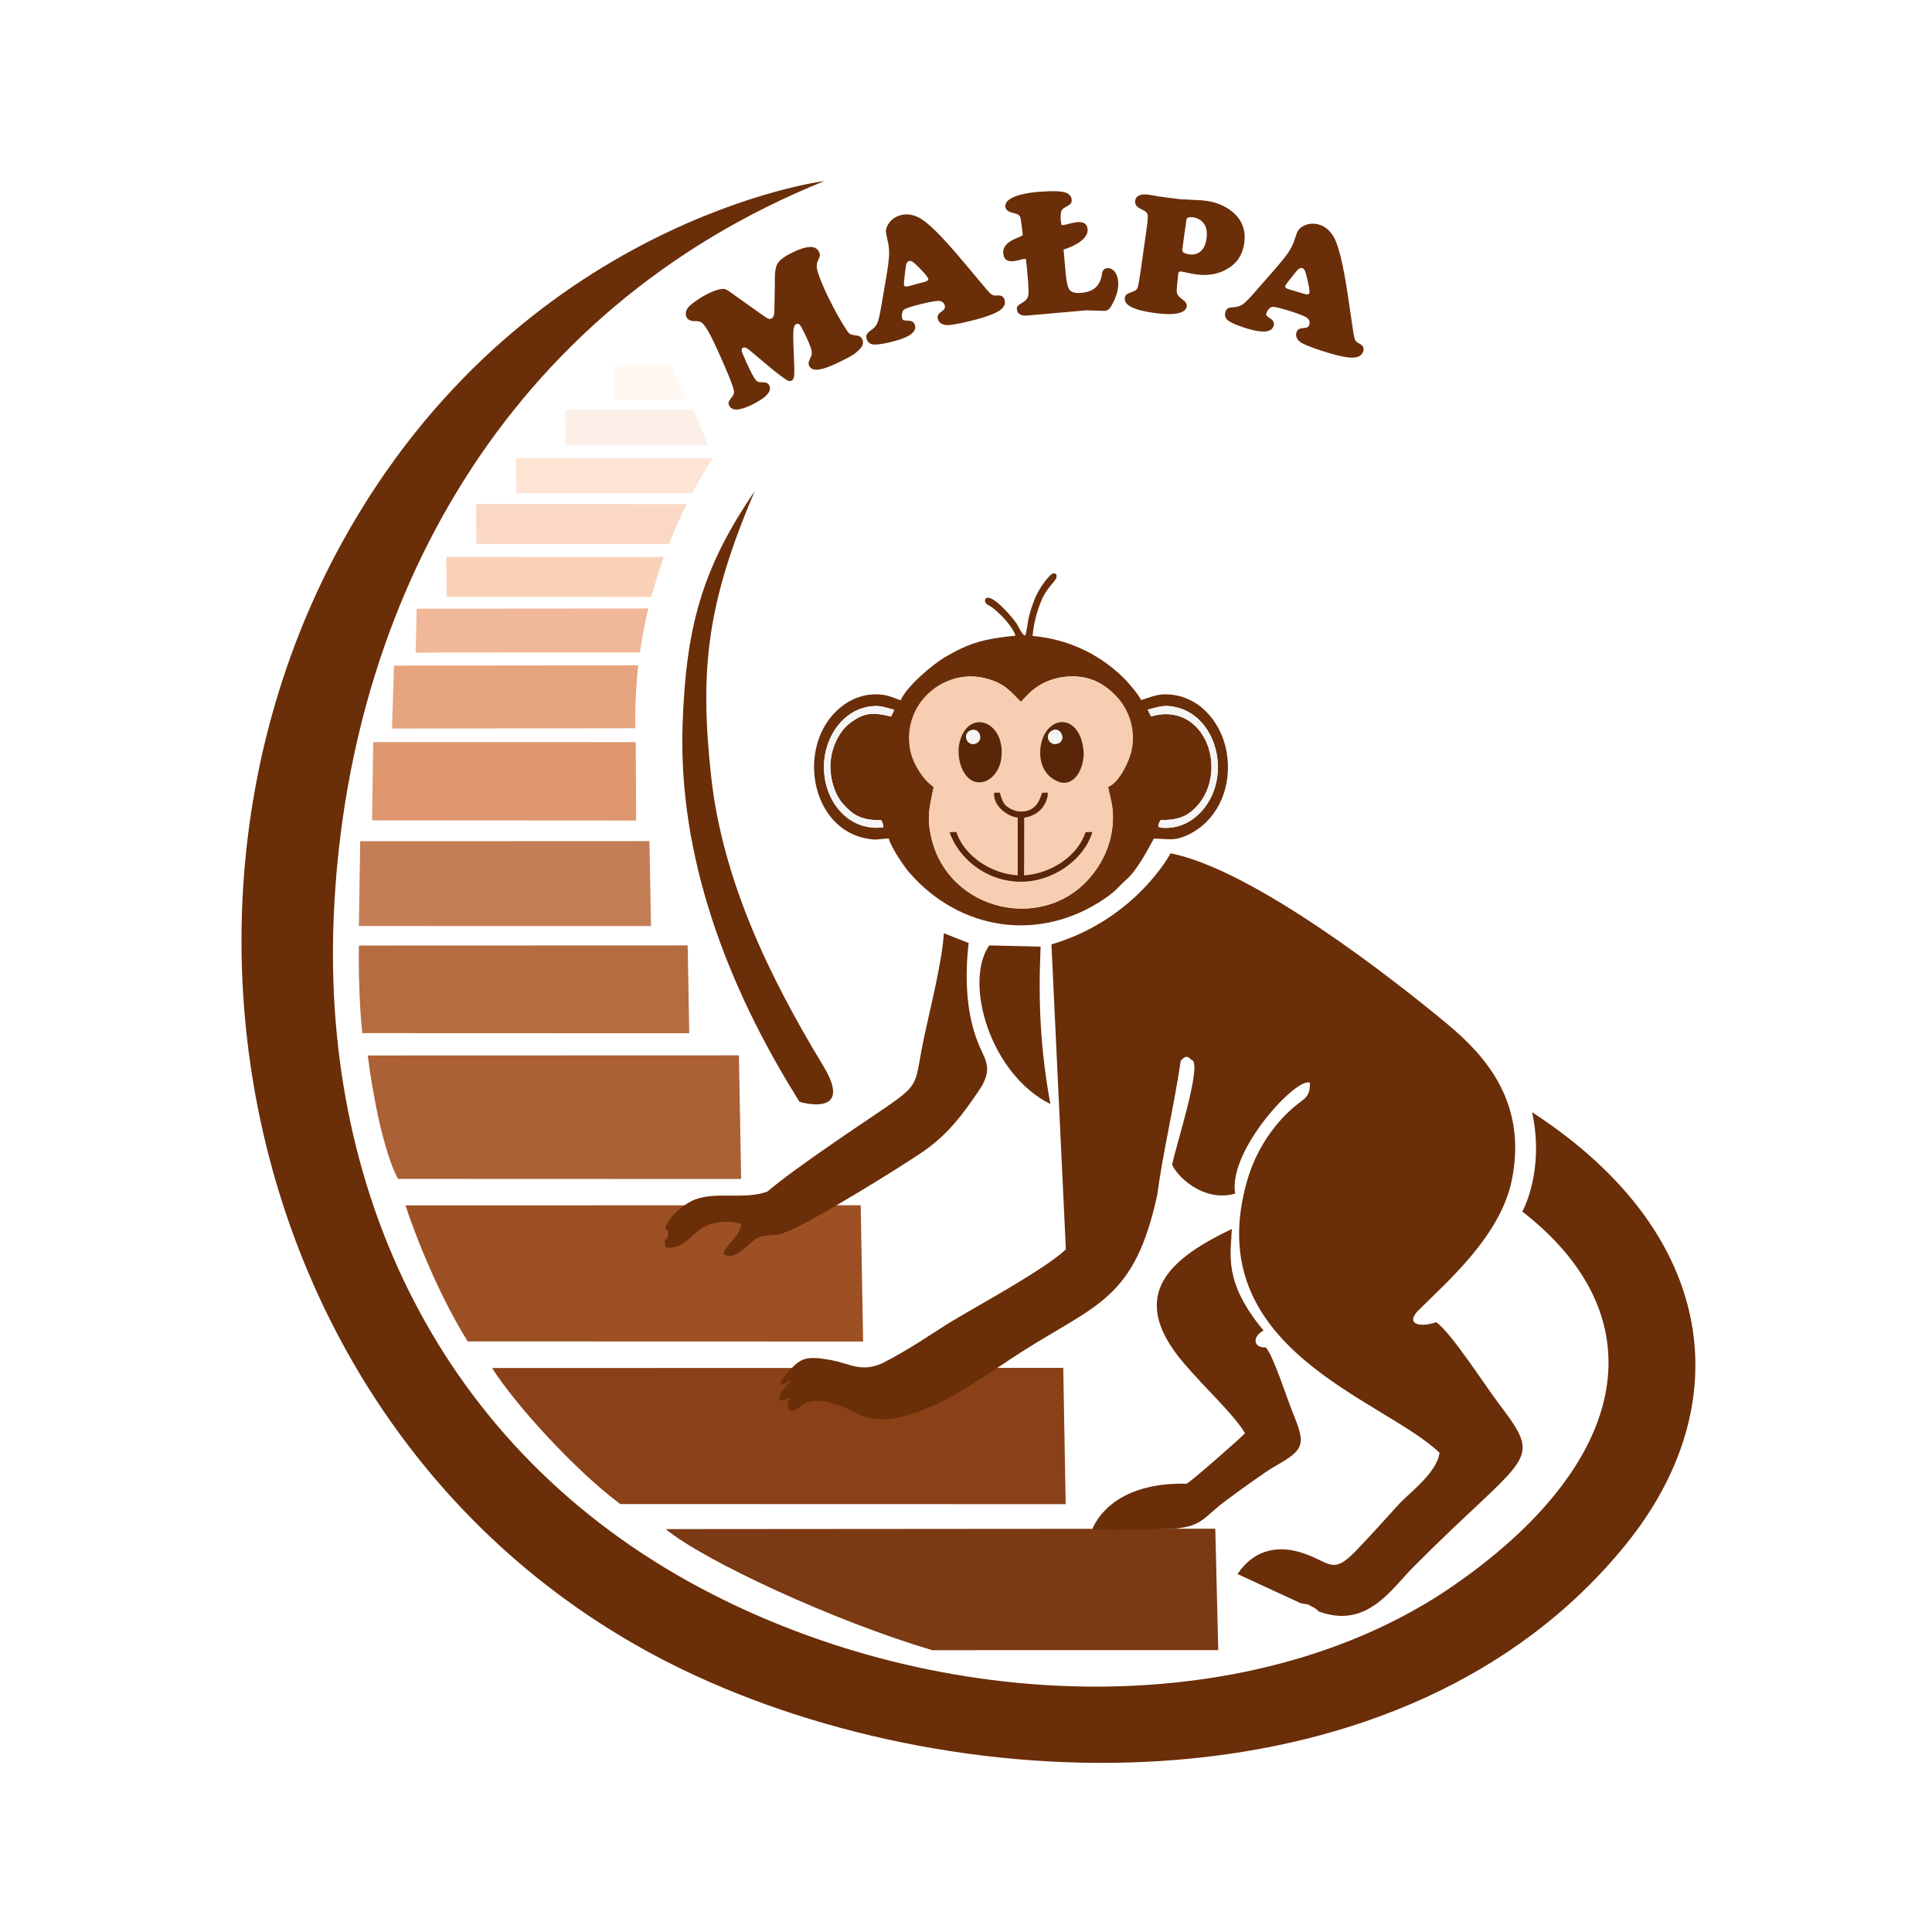
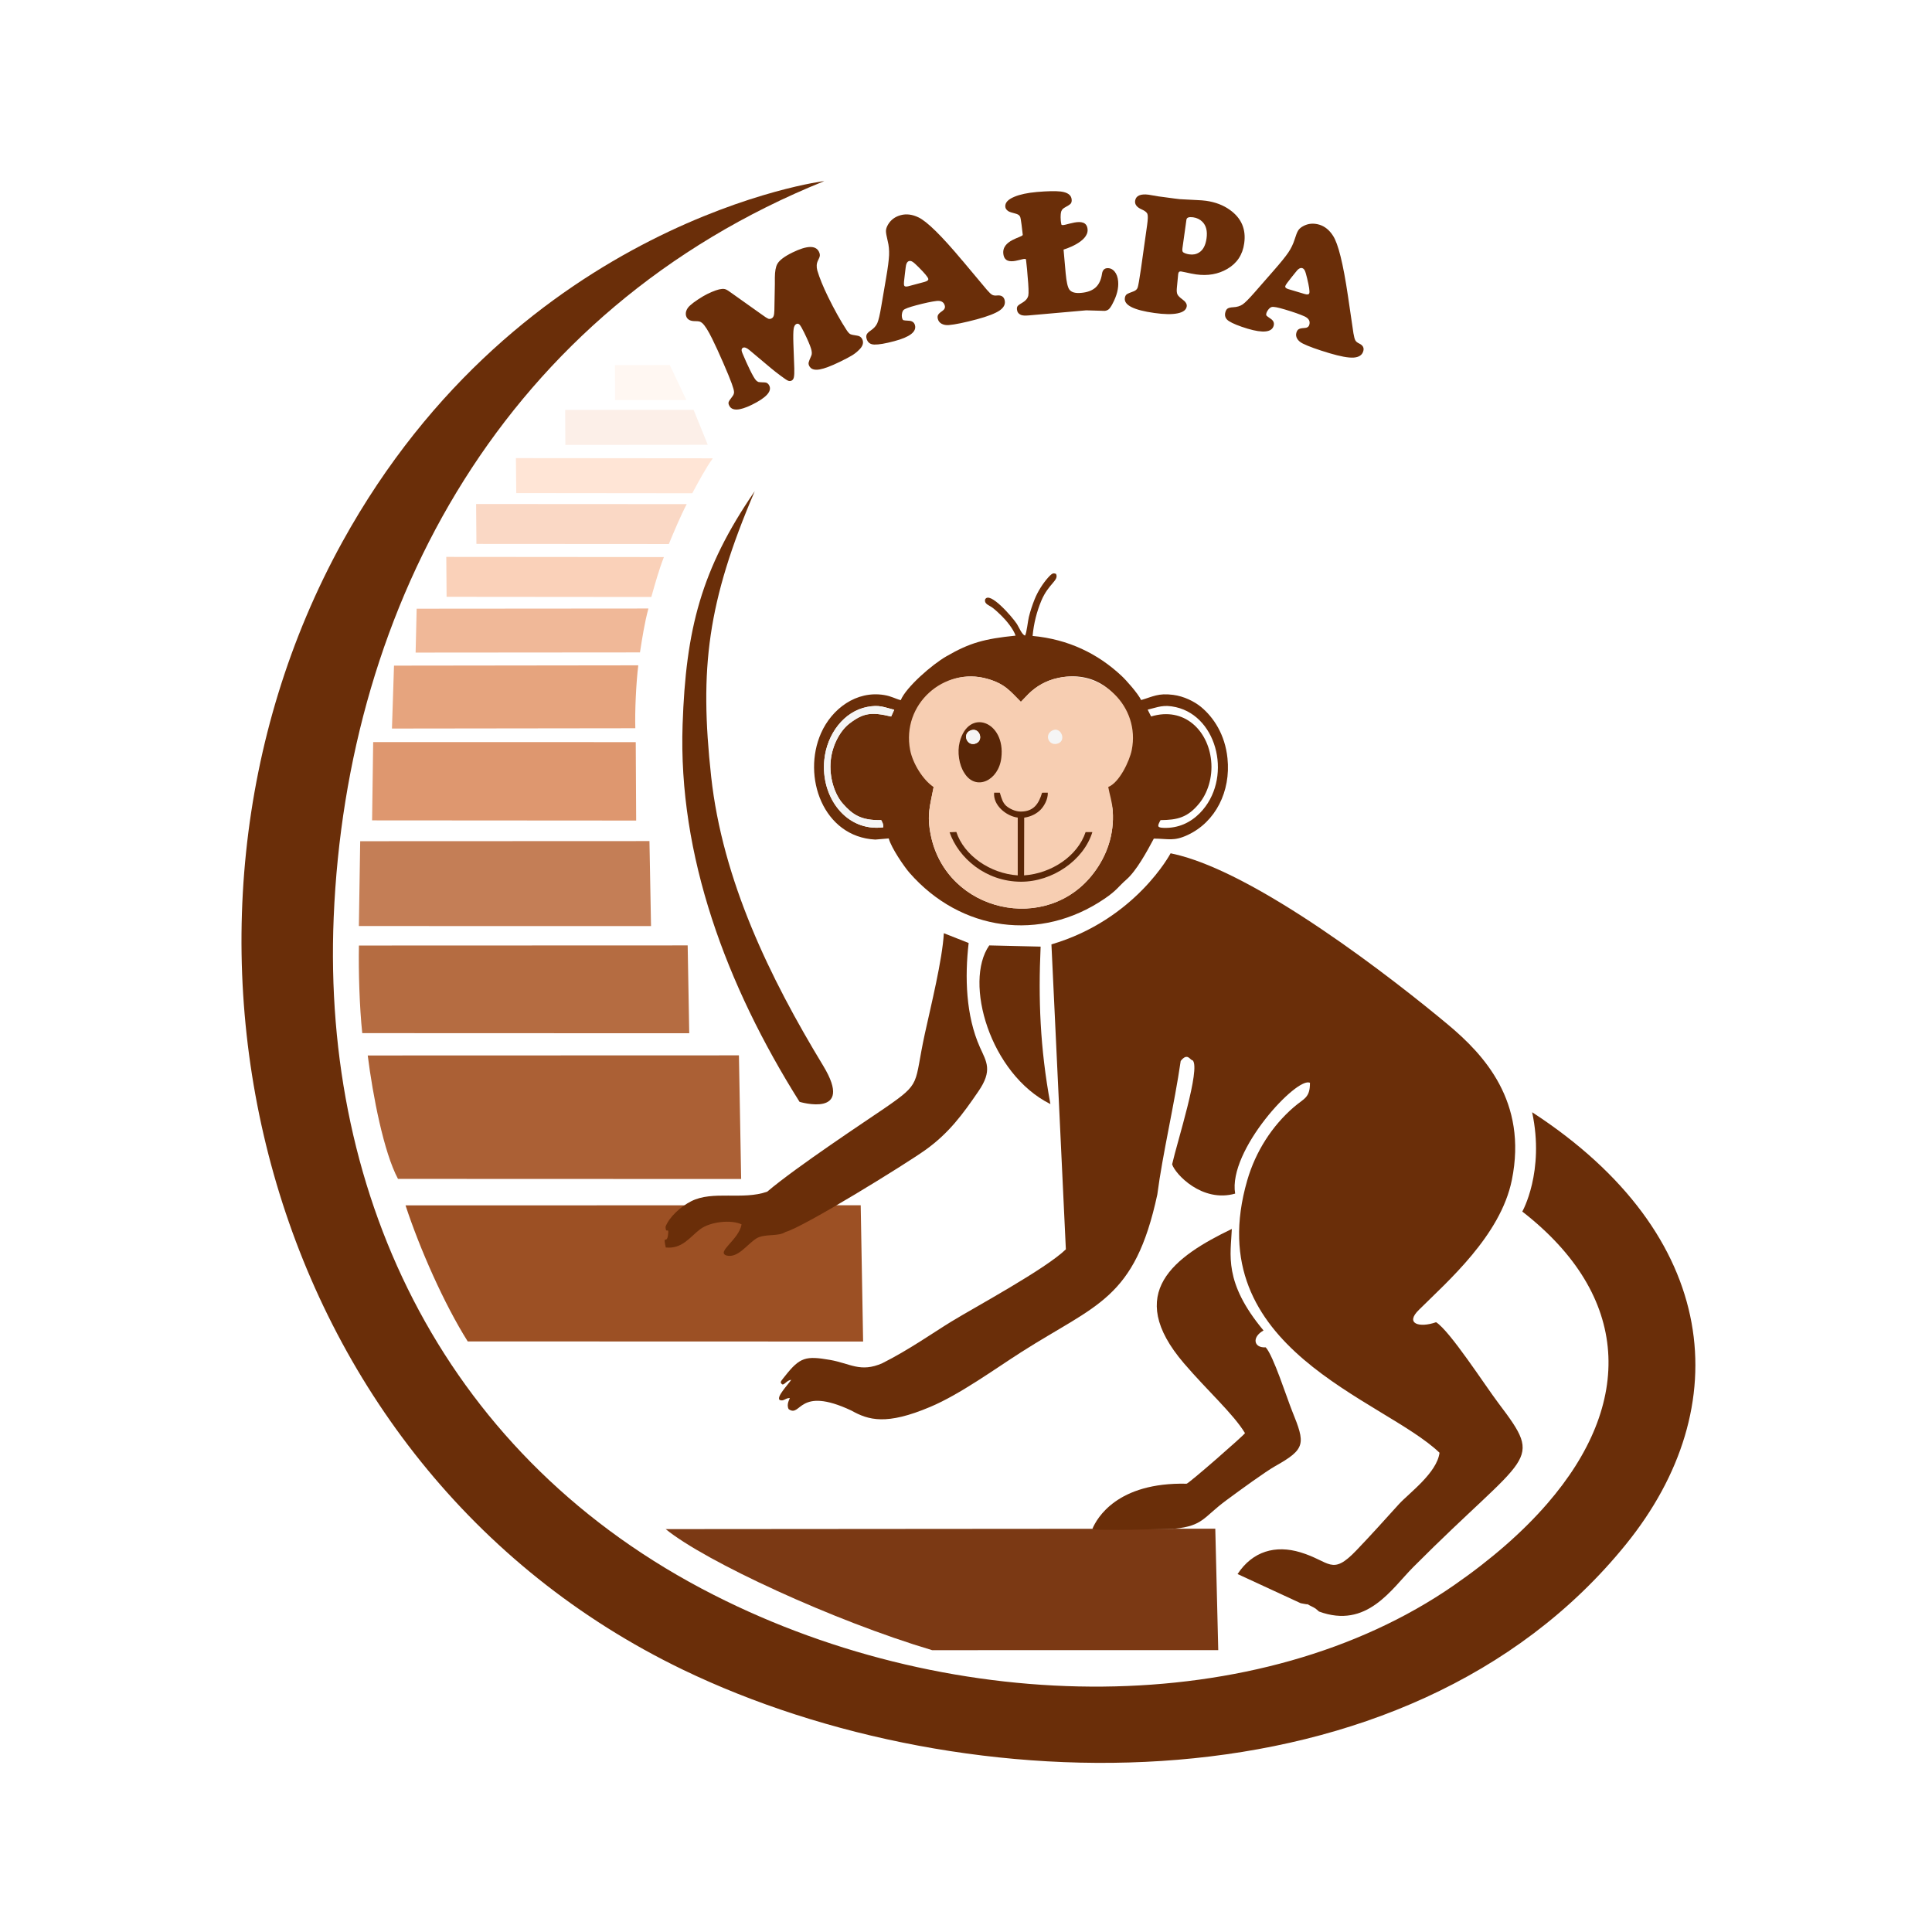
<svg xmlns="http://www.w3.org/2000/svg" width="32" height="32" viewBox="0 0 32 32" fill="none">
  <path fill-rule="evenodd" clip-rule="evenodd" d="M7.747 22.218L14.296 22.22L14.256 19.963L6.717 19.965C6.95 20.677 7.356 21.598 7.747 22.218Z" fill="#9C5024" />
-   <path fill-rule="evenodd" clip-rule="evenodd" d="M10.273 24.912L17.651 24.914L17.611 22.656L8.15 22.659C8.535 23.264 9.508 24.338 10.273 24.912Z" fill="#8A4117" />
  <path fill-rule="evenodd" clip-rule="evenodd" d="M11.026 25.327C11.681 25.862 13.815 26.849 15.439 27.332L20.178 27.331L20.129 25.32L11.026 25.327Z" fill="#7B3914" />
  <path fill-rule="evenodd" clip-rule="evenodd" d="M10.572 11.02L6.526 11.025L6.492 12.067C8.114 12.066 8.902 12.064 10.523 12.062C10.514 11.786 10.536 11.306 10.572 11.02Z" fill="#E6A47E" />
  <path fill-rule="evenodd" clip-rule="evenodd" d="M14.101 23.363C14.385 23.522 14.68 23.611 15.409 23.302C15.9 23.095 16.476 22.676 16.916 22.395C18.165 21.597 18.794 21.525 19.169 19.784C19.254 19.124 19.454 18.283 19.556 17.573C19.672 17.426 19.71 17.562 19.755 17.563C19.889 17.699 19.498 18.911 19.414 19.285C19.466 19.448 19.912 19.925 20.458 19.77C20.336 19.053 21.489 17.821 21.697 17.935C21.698 18.187 21.599 18.191 21.429 18.338C21.072 18.646 20.797 19.07 20.658 19.551C19.849 22.35 22.91 23.167 23.843 24.062C23.8 24.397 23.339 24.729 23.17 24.914C22.92 25.19 22.723 25.41 22.467 25.678C22.054 26.11 22.035 25.86 21.538 25.711C21.127 25.587 20.748 25.691 20.498 26.071L21.543 26.554C21.792 26.604 21.589 26.54 21.687 26.588C21.813 26.65 21.784 26.64 21.847 26.692C22.64 26.984 23.044 26.322 23.407 25.957C25.326 24.03 25.584 24.253 24.82 23.242C24.6 22.952 24.015 22.043 23.786 21.9C23.509 21.998 23.263 21.925 23.505 21.692C23.971 21.228 24.855 20.466 25.041 19.544C25.305 18.243 24.575 17.466 23.987 16.974C23.126 16.255 20.78 14.412 19.389 14.133C19.389 14.133 18.811 15.231 17.415 15.642L17.654 20.693C17.311 21.024 16.159 21.644 15.755 21.891C15.467 22.067 15.048 22.362 14.614 22.579C14.251 22.739 14.081 22.582 13.746 22.524C13.347 22.455 13.249 22.48 13.007 22.786C12.946 22.864 12.913 22.89 12.944 22.918C12.979 22.968 13.025 22.859 13.105 22.855C13.032 22.958 12.861 23.134 12.912 23.187C12.982 23.217 12.999 23.156 13.081 23.156C13.083 23.169 13.019 23.26 13.063 23.34C13.273 23.487 13.213 22.946 14.101 23.363H14.101L14.101 23.363Z" fill="#6A2E09" />
  <path fill-rule="evenodd" clip-rule="evenodd" d="M17.398 18.287C17.225 17.351 17.197 16.546 17.236 15.679L16.385 15.659C15.96 16.268 16.395 17.787 17.398 18.287V18.287Z" fill="#6A2E09" />
  <path fill-rule="evenodd" clip-rule="evenodd" d="M6.592 19.526L12.276 19.528L12.239 17.48L6.091 17.482C6.174 18.142 6.356 19.086 6.592 19.526L6.592 19.526Z" fill="#AB6035" />
  <path fill-rule="evenodd" clip-rule="evenodd" d="M6 17.112L11.416 17.114L11.39 15.659L5.945 15.661C5.937 16.097 5.954 16.674 6 17.112H6Z" fill="#B56C41" />
  <path fill-rule="evenodd" clip-rule="evenodd" d="M5.944 15.338L10.783 15.339L10.757 13.931L5.966 13.933L5.944 15.338Z" fill="#C47E56" />
  <path fill-rule="evenodd" clip-rule="evenodd" d="M6.163 13.588L10.537 13.591L10.53 12.292L6.181 12.291L6.163 13.588Z" fill="#DE976F" />
  <path fill-rule="evenodd" clip-rule="evenodd" d="M7.886 8.348L11.374 8.35C11.277 8.534 11.156 8.822 11.078 9.011L7.891 9.009L7.886 8.348Z" fill="#FAD8C5" />
  <path fill-rule="evenodd" clip-rule="evenodd" d="M5.527 15.196C5.333 19.858 7.396 24.169 11.822 26.417C15.858 28.468 20.89 28.467 24.078 26.26C24.706 25.825 25.223 25.371 25.624 24.909C27.073 23.24 27.009 21.463 25.214 20.067C25.214 20.067 25.588 19.409 25.377 18.422C28.501 20.455 28.776 23.301 26.93 25.58C23.294 30.071 15.984 29.909 11.312 27.656C4.285 24.266 2.143 15.375 5.67 8.977C8.612 3.642 13.684 2.988 13.652 3C8.364 5.133 5.742 10 5.527 15.196L5.527 15.196Z" fill="#6A2E09" />
  <path fill-rule="evenodd" clip-rule="evenodd" d="M11.488 6.788L9.361 6.789L9.364 7.369L11.723 7.367L11.488 6.788H11.488Z" fill="#FCEFE8" />
  <path fill-rule="evenodd" clip-rule="evenodd" d="M8.545 7.588C9.632 7.589 10.72 7.59 11.807 7.591C11.694 7.743 11.56 7.996 11.466 8.17L8.551 8.167L8.545 7.588H8.545Z" fill="#FFE5D6" />
  <path fill-rule="evenodd" clip-rule="evenodd" d="M7.392 9.224L10.996 9.227C10.916 9.431 10.847 9.678 10.788 9.888L7.397 9.885L7.392 9.224Z" fill="#FAD1B9" />
  <path fill-rule="evenodd" clip-rule="evenodd" d="M10.74 10.079L6.901 10.082L6.884 10.809C8.122 10.808 9.361 10.807 10.6 10.806C10.633 10.593 10.676 10.311 10.74 10.079Z" fill="#F0B898" />
  <path fill-rule="evenodd" clip-rule="evenodd" d="M11.094 6.046L10.185 6.047L10.188 6.626L11.368 6.625L11.094 6.046H11.094Z" fill="#FFF7F2" />
  <path fill-rule="evenodd" clip-rule="evenodd" d="M20.403 20.355C19.456 20.812 18.609 21.413 19.611 22.582C19.994 23.03 20.428 23.418 20.621 23.737C20.608 23.77 19.673 24.587 19.653 24.575C18.501 24.549 18.168 25.147 18.094 25.321C18.076 25.364 19.456 25.32 19.456 25.32C19.929 25.273 19.931 25.131 20.307 24.853C20.55 24.673 20.964 24.372 21.121 24.284C21.631 23.998 21.621 23.912 21.403 23.374C21.311 23.145 21.089 22.449 20.964 22.316C20.766 22.33 20.729 22.147 20.928 22.037C20.259 21.234 20.386 20.779 20.403 20.355L20.403 20.355Z" fill="#6A2E09" />
  <path fill-rule="evenodd" clip-rule="evenodd" d="M15.633 15.457C15.609 15.894 15.419 16.66 15.319 17.119C15.131 17.979 15.279 17.923 14.651 18.356C14.361 18.555 13.196 19.323 12.707 19.738C12.3 19.882 11.806 19.714 11.447 19.897C11.278 19.983 11.084 20.156 11.023 20.32C11.028 20.457 11.086 20.299 11.064 20.459C11.043 20.614 10.977 20.432 11.027 20.662C11.299 20.691 11.427 20.489 11.595 20.361C11.765 20.232 12.119 20.198 12.283 20.28C12.238 20.536 11.858 20.737 12.033 20.795C12.221 20.843 12.367 20.616 12.527 20.513C12.668 20.428 12.889 20.487 13.011 20.405C13.303 20.329 14.999 19.283 15.336 19.041C15.717 18.766 15.943 18.46 16.204 18.078C16.445 17.728 16.339 17.588 16.231 17.347C15.996 16.821 15.979 16.179 16.044 15.619L15.633 15.457Z" fill="#6A2E09" />
  <path fill-rule="evenodd" clip-rule="evenodd" d="M18.282 12.993C18.308 13.133 18.419 13.265 18.43 13.432C18.457 13.819 18.334 14.17 18.116 14.458C17.346 15.481 15.68 15.115 15.417 13.836C15.347 13.492 15.405 13.348 15.464 13.036C15.437 13.018 15.161 12.585 15.161 12.585C15.161 12.527 15.158 12.489 15.146 12.428C14.999 11.668 15.635 11.04 16.352 11.243C16.652 11.328 16.735 11.454 16.909 11.625L17.034 11.495C17.165 11.365 17.328 11.272 17.521 11.23C18.611 10.991 19.141 12.371 18.282 12.993ZM19.009 11.754C19.183 11.713 19.267 11.665 19.478 11.713C20.183 11.875 20.416 12.918 19.872 13.469C19.717 13.625 19.517 13.72 19.276 13.712C19.162 13.708 19.168 13.684 19.222 13.584C19.5 13.581 19.672 13.542 19.863 13.307C19.998 13.142 20.09 12.88 20.06 12.595C20.009 12.098 19.614 11.701 19.066 11.867L19.009 11.754L19.009 11.754ZM14.629 13.703C14.013 13.781 13.591 13.199 13.653 12.587C13.697 12.153 13.982 11.782 14.363 11.709C14.568 11.669 14.642 11.715 14.811 11.756L14.76 11.868C14.436 11.79 14.301 11.806 14.068 11.985C13.925 12.095 13.787 12.328 13.759 12.596C13.731 12.876 13.825 13.16 13.962 13.313C14.119 13.49 14.259 13.591 14.595 13.584C14.614 13.617 14.635 13.658 14.629 13.703ZM17.103 10.533C17.123 10.321 17.173 10.129 17.247 9.951C17.367 9.664 17.544 9.614 17.491 9.505C17.455 9.497 17.442 9.475 17.362 9.564C17.273 9.663 17.188 9.798 17.137 9.925C17.099 10.021 17.068 10.111 17.041 10.22C17.025 10.282 17.005 10.486 16.978 10.527C16.927 10.515 16.874 10.383 16.843 10.335C16.769 10.221 16.387 9.78 16.316 9.93C16.302 10.01 16.385 10.022 16.449 10.073C16.505 10.118 16.546 10.158 16.595 10.206C16.667 10.277 16.786 10.42 16.821 10.528C16.304 10.581 16.063 10.646 15.673 10.872C15.441 11.005 15.009 11.379 14.919 11.597C14.824 11.572 14.767 11.532 14.646 11.512C14.182 11.435 13.777 11.741 13.599 12.143C13.281 12.861 13.632 13.862 14.498 13.906L14.72 13.887C14.765 14.049 14.977 14.356 15.063 14.455C15.913 15.427 17.232 15.609 18.294 14.886C18.498 14.748 18.522 14.686 18.657 14.568C18.824 14.422 18.997 14.104 19.111 13.89C19.354 13.891 19.439 13.939 19.674 13.829C20.133 13.614 20.388 13.108 20.331 12.56C20.291 12.167 20.101 11.88 19.889 11.706C19.78 11.618 19.61 11.532 19.431 11.509C19.184 11.477 19.099 11.537 18.901 11.595C18.846 11.483 18.654 11.266 18.576 11.194C18.182 10.825 17.694 10.588 17.103 10.533H17.103Z" fill="#6A2E09" />
  <path fill-rule="evenodd" clip-rule="evenodd" d="M15.464 13.036C15.405 13.348 15.347 13.492 15.418 13.836C15.68 15.115 17.346 15.481 18.116 14.458C18.334 14.17 18.457 13.819 18.431 13.432C18.419 13.265 18.381 13.175 18.356 13.035C18.539 12.964 18.708 12.606 18.745 12.425C18.891 11.703 18.241 11.072 17.521 11.23C17.329 11.272 17.165 11.365 17.034 11.495L16.909 11.625C16.736 11.454 16.653 11.328 16.352 11.243C15.635 11.04 14.928 11.664 15.075 12.424C15.117 12.64 15.283 12.916 15.464 13.036Z" fill="#F7CEB2" />
  <path fill-rule="evenodd" clip-rule="evenodd" d="M16.669 13.351C16.608 13.296 16.59 13.228 16.56 13.129L16.466 13.129C16.446 13.338 16.668 13.518 16.857 13.542L16.857 14.499C16.4 14.469 15.966 14.168 15.84 13.78L15.728 13.785C15.875 14.21 16.325 14.602 16.909 14.604C17.432 14.606 17.95 14.248 18.093 13.782L17.981 13.782C17.849 14.18 17.414 14.468 16.962 14.499L16.964 13.543C17.083 13.526 17.176 13.472 17.236 13.411C17.29 13.355 17.359 13.243 17.355 13.129L17.26 13.13C17.207 13.308 17.125 13.441 16.909 13.442C16.814 13.443 16.717 13.392 16.669 13.35L16.669 13.351Z" fill="#592607" />
  <path fill-rule="evenodd" clip-rule="evenodd" d="M16.067 12.102C16.217 12.032 16.298 12.248 16.175 12.309C16.028 12.382 15.928 12.167 16.067 12.102ZM15.974 12.805C16.161 13.107 16.541 12.932 16.585 12.552C16.659 11.949 16.041 11.718 15.895 12.292C15.853 12.454 15.884 12.671 15.974 12.805L15.974 12.805Z" fill="#592607" />
-   <path fill-rule="evenodd" clip-rule="evenodd" d="M17.422 12.103C17.565 12.02 17.669 12.257 17.529 12.312C17.381 12.371 17.288 12.181 17.422 12.103ZM17.522 12.944C17.762 13.043 17.943 12.785 17.95 12.48C17.938 12.302 17.901 12.175 17.812 12.069C17.623 11.847 17.305 11.976 17.24 12.342C17.197 12.591 17.277 12.843 17.522 12.944Z" fill="#592607" />
-   <path fill-rule="evenodd" clip-rule="evenodd" d="M19.009 11.754L19.066 11.867C19.614 11.701 20.009 12.098 20.06 12.595C20.09 12.88 19.998 13.142 19.863 13.307C19.671 13.542 19.5 13.581 19.222 13.584C19.168 13.684 19.162 13.708 19.276 13.712C19.517 13.72 19.717 13.625 19.872 13.469C20.416 12.918 20.183 11.875 19.478 11.713C19.267 11.665 19.183 11.713 19.009 11.754L19.009 11.754Z" fill="#F5F5F5" />
  <path fill-rule="evenodd" clip-rule="evenodd" d="M14.629 13.703C14.635 13.658 14.615 13.617 14.595 13.584C14.259 13.591 14.119 13.49 13.962 13.313C13.825 13.16 13.731 12.876 13.76 12.596C13.787 12.328 13.925 12.095 14.068 11.985C14.301 11.806 14.436 11.79 14.76 11.868L14.811 11.756C14.642 11.715 14.568 11.669 14.363 11.709C13.982 11.782 13.697 12.153 13.653 12.587C13.591 13.199 14.013 13.781 14.629 13.703Z" fill="#F5F5F5" />
  <path fill-rule="evenodd" clip-rule="evenodd" d="M17.422 12.103C17.288 12.181 17.381 12.371 17.529 12.312C17.669 12.257 17.565 12.02 17.422 12.103Z" fill="#F5F5F5" />
  <path fill-rule="evenodd" clip-rule="evenodd" d="M16.067 12.102C15.928 12.167 16.028 12.382 16.175 12.309C16.298 12.248 16.217 12.031 16.067 12.102Z" fill="#F5F5F5" />
  <path fill-rule="evenodd" clip-rule="evenodd" d="M13.634 17.651C12.746 16.188 11.967 14.579 11.779 12.863C11.583 11.069 11.715 9.974 12.501 8.135C11.61 9.433 11.36 10.425 11.306 12.001C11.231 14.168 12.027 16.317 13.243 18.25C13.243 18.25 14.165 18.527 13.634 17.651H13.634Z" fill="#6A2E09" />
  <path d="M13.141 5.69L13.156 6.103C13.158 6.173 13.155 6.221 13.149 6.249C13.143 6.277 13.13 6.295 13.111 6.304C13.092 6.313 13.072 6.314 13.05 6.304C13.036 6.299 12.996 6.273 12.932 6.225C12.867 6.177 12.812 6.134 12.766 6.095L12.417 5.802C12.369 5.761 12.332 5.747 12.307 5.759C12.28 5.772 12.276 5.802 12.296 5.848C12.338 5.949 12.38 6.042 12.421 6.126C12.464 6.213 12.497 6.271 12.521 6.298C12.536 6.313 12.55 6.323 12.563 6.327C12.578 6.33 12.611 6.333 12.664 6.334C12.699 6.334 12.725 6.352 12.742 6.387C12.788 6.482 12.691 6.588 12.45 6.706C12.246 6.805 12.122 6.809 12.078 6.717C12.066 6.694 12.063 6.674 12.069 6.659C12.074 6.643 12.093 6.614 12.127 6.571C12.148 6.545 12.159 6.519 12.158 6.493C12.157 6.466 12.144 6.419 12.12 6.353C12.095 6.282 12.048 6.169 11.98 6.012C11.912 5.855 11.851 5.723 11.797 5.613C11.73 5.477 11.675 5.389 11.63 5.35C11.614 5.337 11.599 5.329 11.585 5.325C11.572 5.321 11.548 5.32 11.515 5.319C11.441 5.32 11.393 5.297 11.371 5.252C11.357 5.222 11.355 5.19 11.365 5.155C11.376 5.12 11.397 5.088 11.429 5.06C11.46 5.031 11.505 4.997 11.563 4.959C11.621 4.921 11.671 4.891 11.714 4.87C11.821 4.818 11.902 4.79 11.955 4.786C11.981 4.783 12.004 4.786 12.023 4.794C12.043 4.802 12.075 4.823 12.12 4.856L12.618 5.21C12.672 5.25 12.708 5.272 12.725 5.279C12.742 5.285 12.76 5.284 12.779 5.274C12.796 5.266 12.807 5.252 12.814 5.233C12.821 5.215 12.825 5.183 12.826 5.14L12.834 4.707C12.834 4.652 12.834 4.616 12.834 4.599C12.835 4.495 12.848 4.419 12.875 4.372C12.908 4.311 12.993 4.247 13.128 4.181C13.366 4.065 13.511 4.061 13.564 4.169C13.576 4.194 13.581 4.215 13.579 4.235C13.577 4.254 13.566 4.281 13.548 4.316C13.524 4.364 13.521 4.418 13.537 4.479C13.574 4.604 13.634 4.75 13.715 4.916C13.82 5.13 13.922 5.313 14.021 5.465C14.045 5.502 14.066 5.525 14.083 5.534C14.101 5.543 14.139 5.551 14.196 5.559C14.236 5.564 14.264 5.583 14.281 5.617C14.31 5.676 14.291 5.737 14.224 5.799C14.191 5.832 14.153 5.862 14.11 5.888C14.068 5.914 14 5.949 13.908 5.994C13.766 6.063 13.655 6.105 13.576 6.119C13.487 6.134 13.43 6.115 13.403 6.06C13.393 6.04 13.39 6.021 13.394 6.003C13.398 5.985 13.412 5.948 13.437 5.893C13.451 5.865 13.449 5.824 13.432 5.77C13.415 5.715 13.378 5.628 13.319 5.507C13.286 5.439 13.261 5.397 13.245 5.379C13.228 5.361 13.21 5.357 13.189 5.367C13.166 5.379 13.151 5.406 13.145 5.449C13.139 5.492 13.137 5.572 13.141 5.69ZM15.943 4.319L16.345 4.799C16.383 4.843 16.412 4.871 16.432 4.882C16.453 4.894 16.48 4.898 16.515 4.894C16.583 4.887 16.624 4.912 16.639 4.967C16.657 5.034 16.63 5.091 16.558 5.142C16.486 5.191 16.36 5.24 16.179 5.289C15.975 5.343 15.821 5.375 15.718 5.384C15.671 5.388 15.631 5.381 15.597 5.363C15.564 5.345 15.543 5.319 15.534 5.284C15.526 5.256 15.528 5.234 15.538 5.215C15.548 5.197 15.57 5.176 15.605 5.153C15.643 5.127 15.658 5.097 15.649 5.063C15.633 5.002 15.586 4.976 15.511 4.985C15.429 4.995 15.317 5.019 15.174 5.057C15.054 5.089 14.984 5.115 14.964 5.136C14.953 5.149 14.944 5.168 14.94 5.195C14.935 5.221 14.936 5.246 14.941 5.267C14.947 5.287 14.954 5.299 14.963 5.303C14.973 5.307 15 5.309 15.046 5.312C15.106 5.313 15.142 5.338 15.155 5.387C15.183 5.495 15.069 5.583 14.811 5.651C14.665 5.69 14.555 5.709 14.481 5.707C14.413 5.705 14.37 5.672 14.353 5.608C14.345 5.58 14.347 5.556 14.357 5.537C14.367 5.518 14.388 5.497 14.421 5.475C14.474 5.439 14.511 5.398 14.531 5.352C14.551 5.307 14.573 5.215 14.596 5.077L14.676 4.608C14.706 4.436 14.722 4.308 14.726 4.225C14.729 4.143 14.722 4.065 14.703 3.991C14.684 3.913 14.674 3.858 14.674 3.825C14.675 3.793 14.686 3.758 14.708 3.721C14.754 3.642 14.825 3.588 14.922 3.563C15.013 3.539 15.11 3.551 15.212 3.6C15.354 3.667 15.597 3.906 15.942 4.319L15.943 4.319ZM15.045 4.741L15.311 4.67C15.359 4.657 15.381 4.639 15.375 4.617C15.367 4.588 15.314 4.524 15.215 4.425C15.17 4.38 15.137 4.35 15.116 4.337C15.095 4.323 15.075 4.319 15.057 4.324C15.025 4.332 15.006 4.37 15 4.436C14.999 4.445 14.994 4.481 14.987 4.543C14.973 4.645 14.969 4.705 14.974 4.723C14.98 4.746 15.003 4.752 15.045 4.741ZM18.897 4.458L19 3.727C19.013 3.633 19.015 3.572 19.005 3.545C18.996 3.518 18.964 3.492 18.909 3.468C18.829 3.433 18.793 3.385 18.801 3.326C18.807 3.284 18.829 3.254 18.867 3.237C18.906 3.22 18.958 3.216 19.025 3.225C19.047 3.228 19.102 3.238 19.189 3.253L19.273 3.264C19.427 3.285 19.517 3.297 19.543 3.299C19.57 3.301 19.665 3.306 19.829 3.314C19.884 3.316 19.933 3.32 19.978 3.326C20.13 3.348 20.26 3.397 20.37 3.476C20.562 3.613 20.641 3.797 20.608 4.03C20.582 4.22 20.488 4.361 20.328 4.454C20.177 4.542 20.005 4.572 19.811 4.545C19.762 4.538 19.703 4.526 19.632 4.51C19.595 4.502 19.571 4.497 19.562 4.496C19.535 4.492 19.519 4.505 19.515 4.536L19.514 4.544L19.492 4.774C19.488 4.818 19.491 4.852 19.502 4.876C19.514 4.9 19.54 4.926 19.581 4.956C19.637 4.996 19.662 5.036 19.656 5.074C19.648 5.132 19.598 5.171 19.504 5.19C19.411 5.209 19.283 5.207 19.12 5.184C18.778 5.136 18.614 5.054 18.631 4.936C18.635 4.908 18.645 4.888 18.662 4.875C18.679 4.863 18.717 4.846 18.775 4.826C18.811 4.813 18.834 4.791 18.844 4.761C18.854 4.73 18.872 4.629 18.897 4.458ZM19.651 3.639L19.585 4.111C19.58 4.147 19.584 4.17 19.599 4.18C19.624 4.196 19.657 4.207 19.698 4.213C19.759 4.222 19.813 4.212 19.859 4.183C19.926 4.143 19.968 4.064 19.984 3.949C20.001 3.828 19.978 3.736 19.915 3.673C19.875 3.633 19.824 3.608 19.761 3.599C19.692 3.59 19.656 3.603 19.651 3.639ZM22.326 4.9L22.417 5.519C22.427 5.577 22.437 5.616 22.448 5.636C22.459 5.657 22.481 5.675 22.513 5.69C22.574 5.719 22.597 5.761 22.58 5.817C22.561 5.882 22.507 5.917 22.419 5.923C22.332 5.928 22.199 5.903 22.02 5.85C21.817 5.789 21.67 5.736 21.578 5.69C21.535 5.668 21.504 5.642 21.485 5.609C21.466 5.576 21.462 5.543 21.473 5.508C21.481 5.481 21.494 5.462 21.512 5.452C21.53 5.441 21.56 5.435 21.602 5.433C21.648 5.432 21.676 5.414 21.686 5.38C21.704 5.32 21.678 5.274 21.609 5.241C21.534 5.207 21.426 5.169 21.285 5.127C21.165 5.091 21.092 5.077 21.064 5.085C21.048 5.089 21.03 5.101 21.012 5.122C20.995 5.142 20.983 5.163 20.976 5.184C20.971 5.203 20.97 5.217 20.976 5.226C20.982 5.234 21.004 5.251 21.043 5.277C21.092 5.309 21.11 5.349 21.095 5.398C21.063 5.504 20.92 5.52 20.664 5.444C20.52 5.4 20.416 5.358 20.354 5.318C20.297 5.281 20.278 5.23 20.297 5.167C20.305 5.139 20.318 5.119 20.337 5.108C20.355 5.098 20.384 5.091 20.424 5.089C20.488 5.086 20.541 5.07 20.582 5.042C20.623 5.014 20.689 4.947 20.781 4.842L21.095 4.483C21.21 4.352 21.291 4.252 21.338 4.183C21.384 4.115 21.418 4.044 21.441 3.972C21.465 3.895 21.485 3.843 21.503 3.816C21.521 3.788 21.548 3.765 21.586 3.745C21.667 3.701 21.755 3.693 21.851 3.721C21.941 3.748 22.018 3.809 22.079 3.905C22.165 4.036 22.247 4.367 22.326 4.9ZM21.34 4.789L21.604 4.868C21.652 4.883 21.679 4.879 21.686 4.857C21.695 4.828 21.683 4.745 21.65 4.61C21.635 4.548 21.623 4.505 21.612 4.483C21.601 4.46 21.587 4.446 21.569 4.441C21.537 4.431 21.5 4.453 21.461 4.507C21.455 4.514 21.433 4.541 21.394 4.59C21.329 4.67 21.294 4.719 21.289 4.737C21.282 4.76 21.299 4.777 21.34 4.789Z" fill="#6A2E09" />
  <path d="M18.014 3.801C18.029 4.013 17.616 4.134 17.616 4.134L17.651 4.528C17.664 4.668 17.684 4.758 17.712 4.796C17.746 4.842 17.811 4.86 17.907 4.851C18.011 4.842 18.09 4.812 18.146 4.762C18.202 4.711 18.237 4.637 18.252 4.539C18.26 4.479 18.288 4.446 18.336 4.442C18.384 4.438 18.425 4.456 18.46 4.496C18.494 4.536 18.514 4.591 18.52 4.66C18.53 4.772 18.499 4.896 18.427 5.031C18.405 5.074 18.384 5.104 18.366 5.121C18.347 5.137 18.323 5.147 18.296 5.149L17.991 5.14L17.042 5.224C16.979 5.23 16.934 5.227 16.908 5.215C16.869 5.197 16.848 5.168 16.844 5.126C16.841 5.1 16.846 5.081 16.857 5.068C16.868 5.054 16.896 5.034 16.942 5.008C16.991 4.979 17.021 4.941 17.032 4.895C17.04 4.857 17.037 4.748 17.02 4.569C17.013 4.486 17.013 4.457 16.994 4.301C16.987 4.237 16.658 4.446 16.62 4.216C16.579 3.973 16.944 3.932 16.94 3.889C16.932 3.817 16.91 3.615 16.896 3.589C16.883 3.563 16.857 3.547 16.82 3.538C16.758 3.523 16.719 3.509 16.701 3.498C16.67 3.477 16.653 3.453 16.651 3.424C16.645 3.358 16.695 3.303 16.802 3.259C16.892 3.221 17.016 3.194 17.172 3.18C17.348 3.165 17.48 3.162 17.569 3.172C17.683 3.186 17.744 3.231 17.75 3.304C17.753 3.334 17.747 3.357 17.734 3.373C17.721 3.388 17.685 3.411 17.63 3.441C17.597 3.459 17.577 3.488 17.572 3.525C17.568 3.548 17.56 3.631 17.58 3.718C17.594 3.778 17.995 3.545 18.014 3.801V3.801Z" fill="#6A2E09" />
</svg>